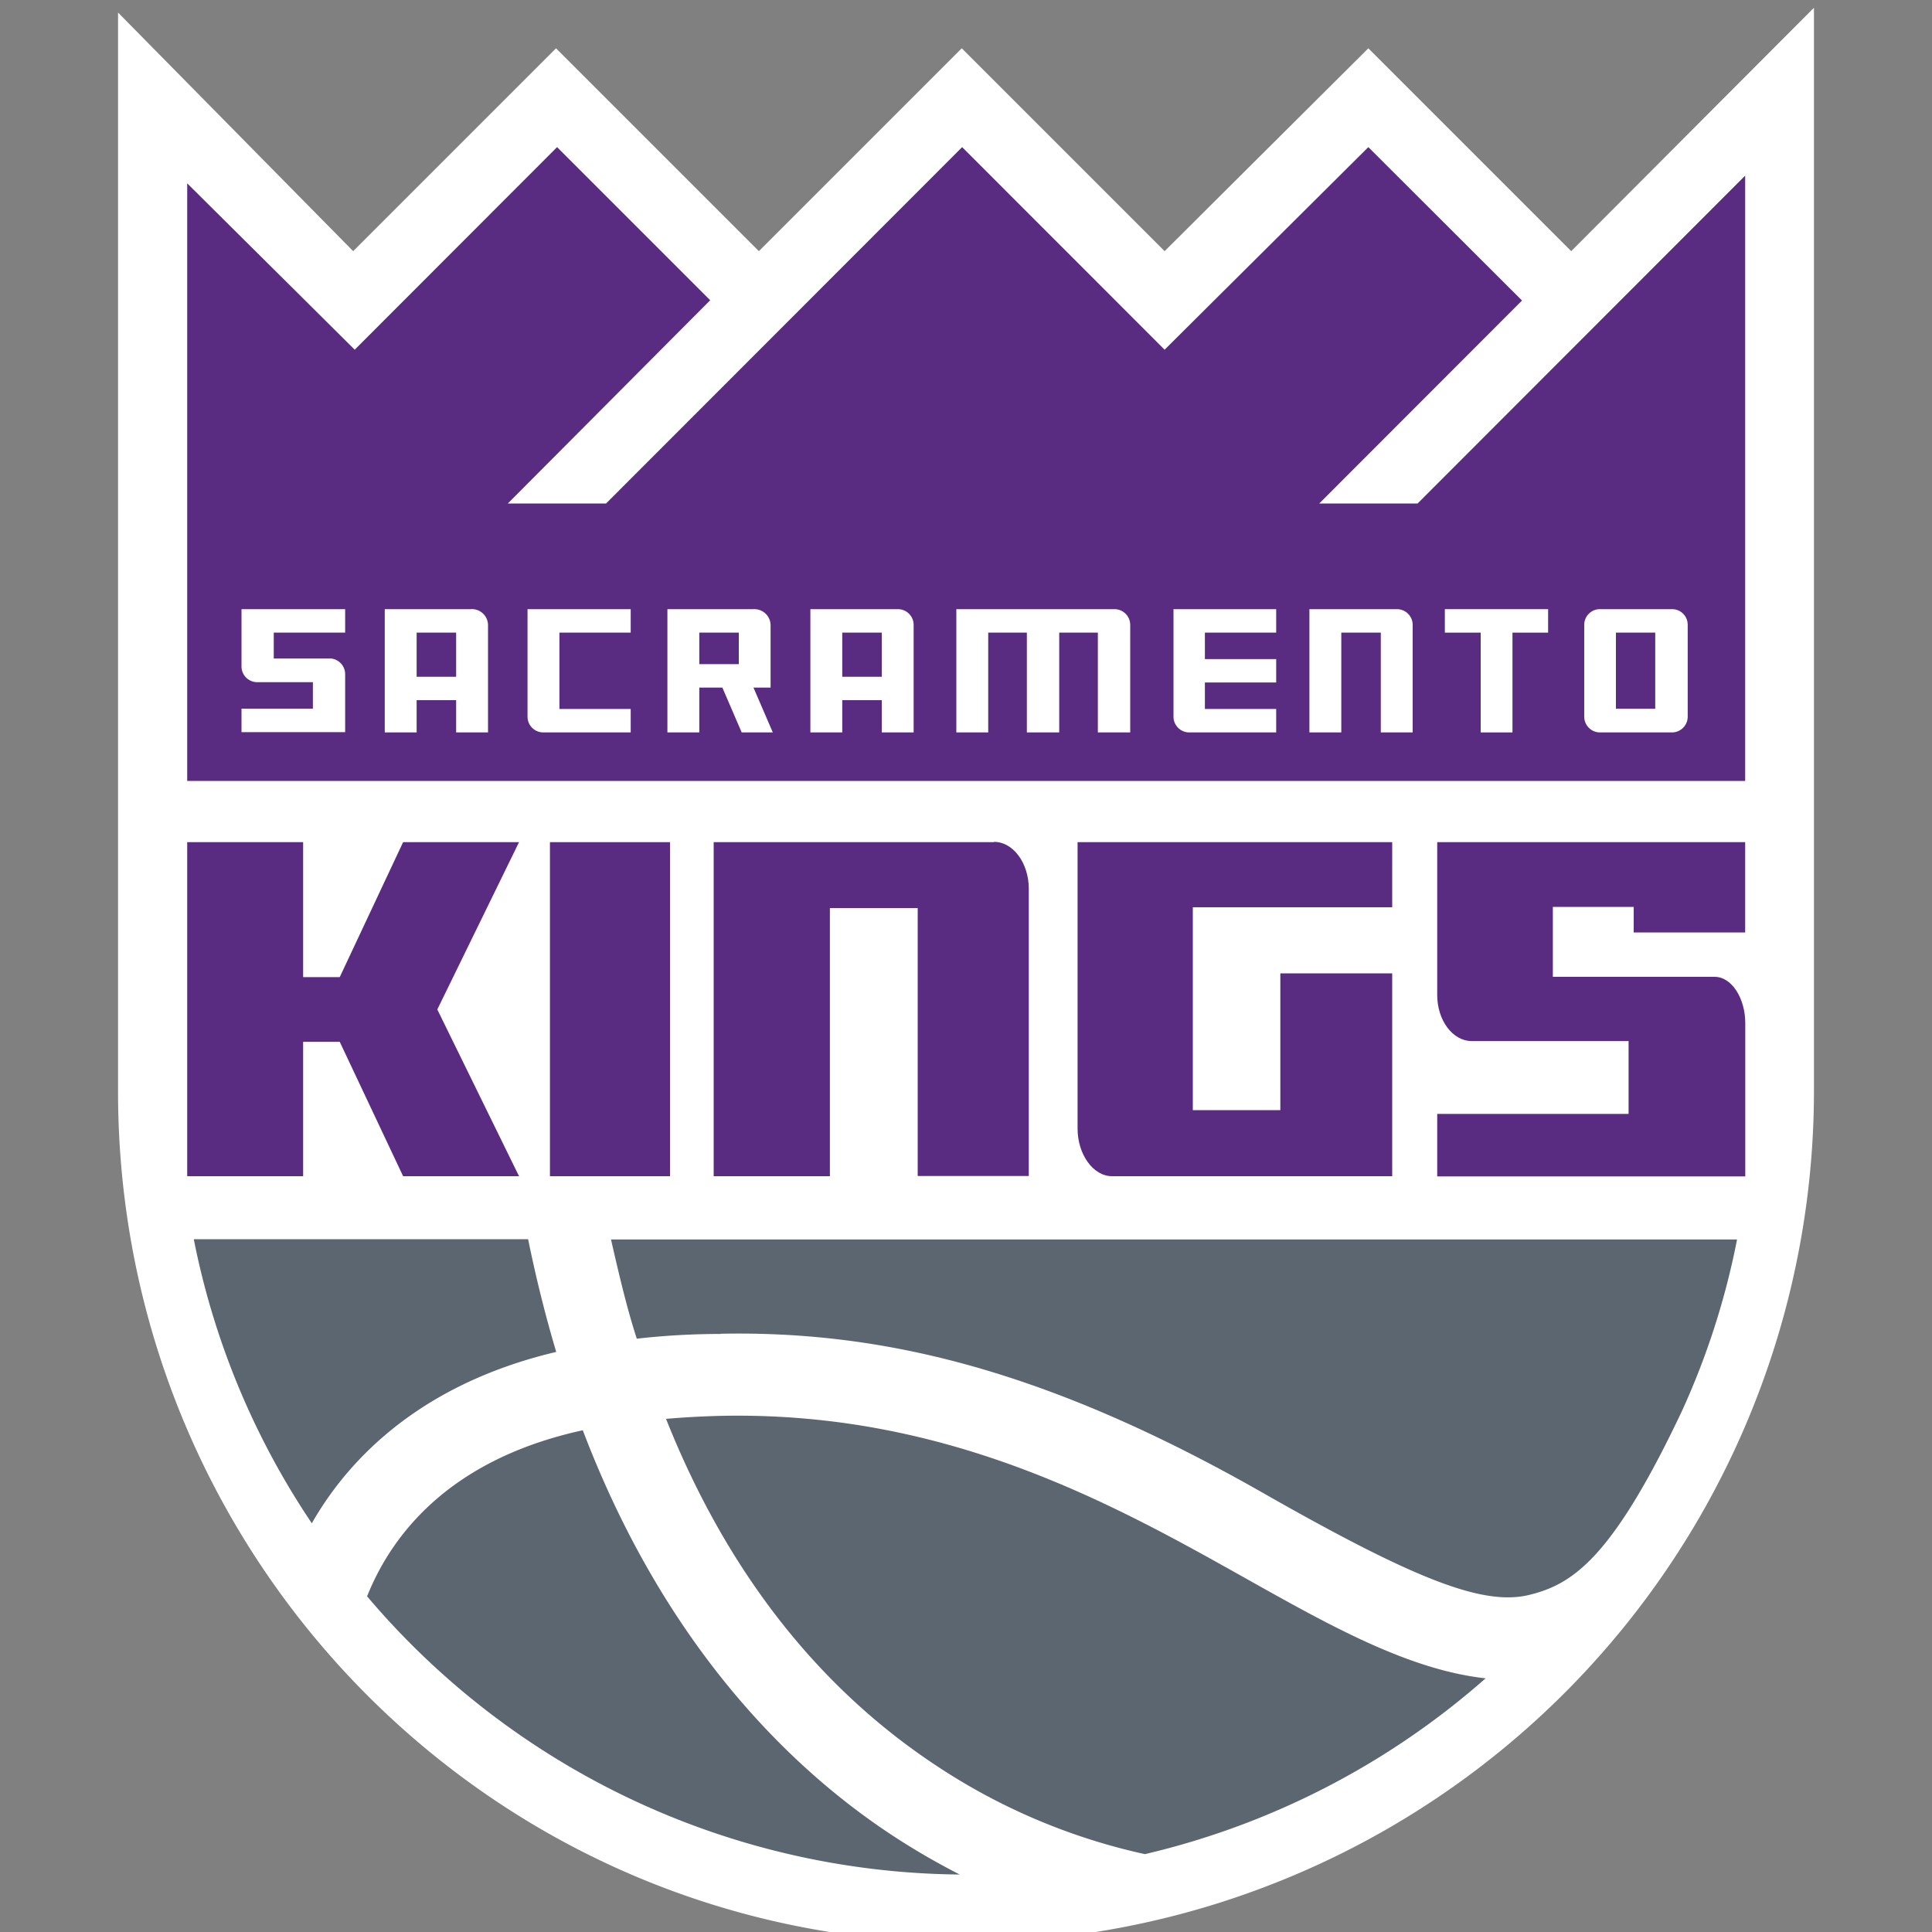
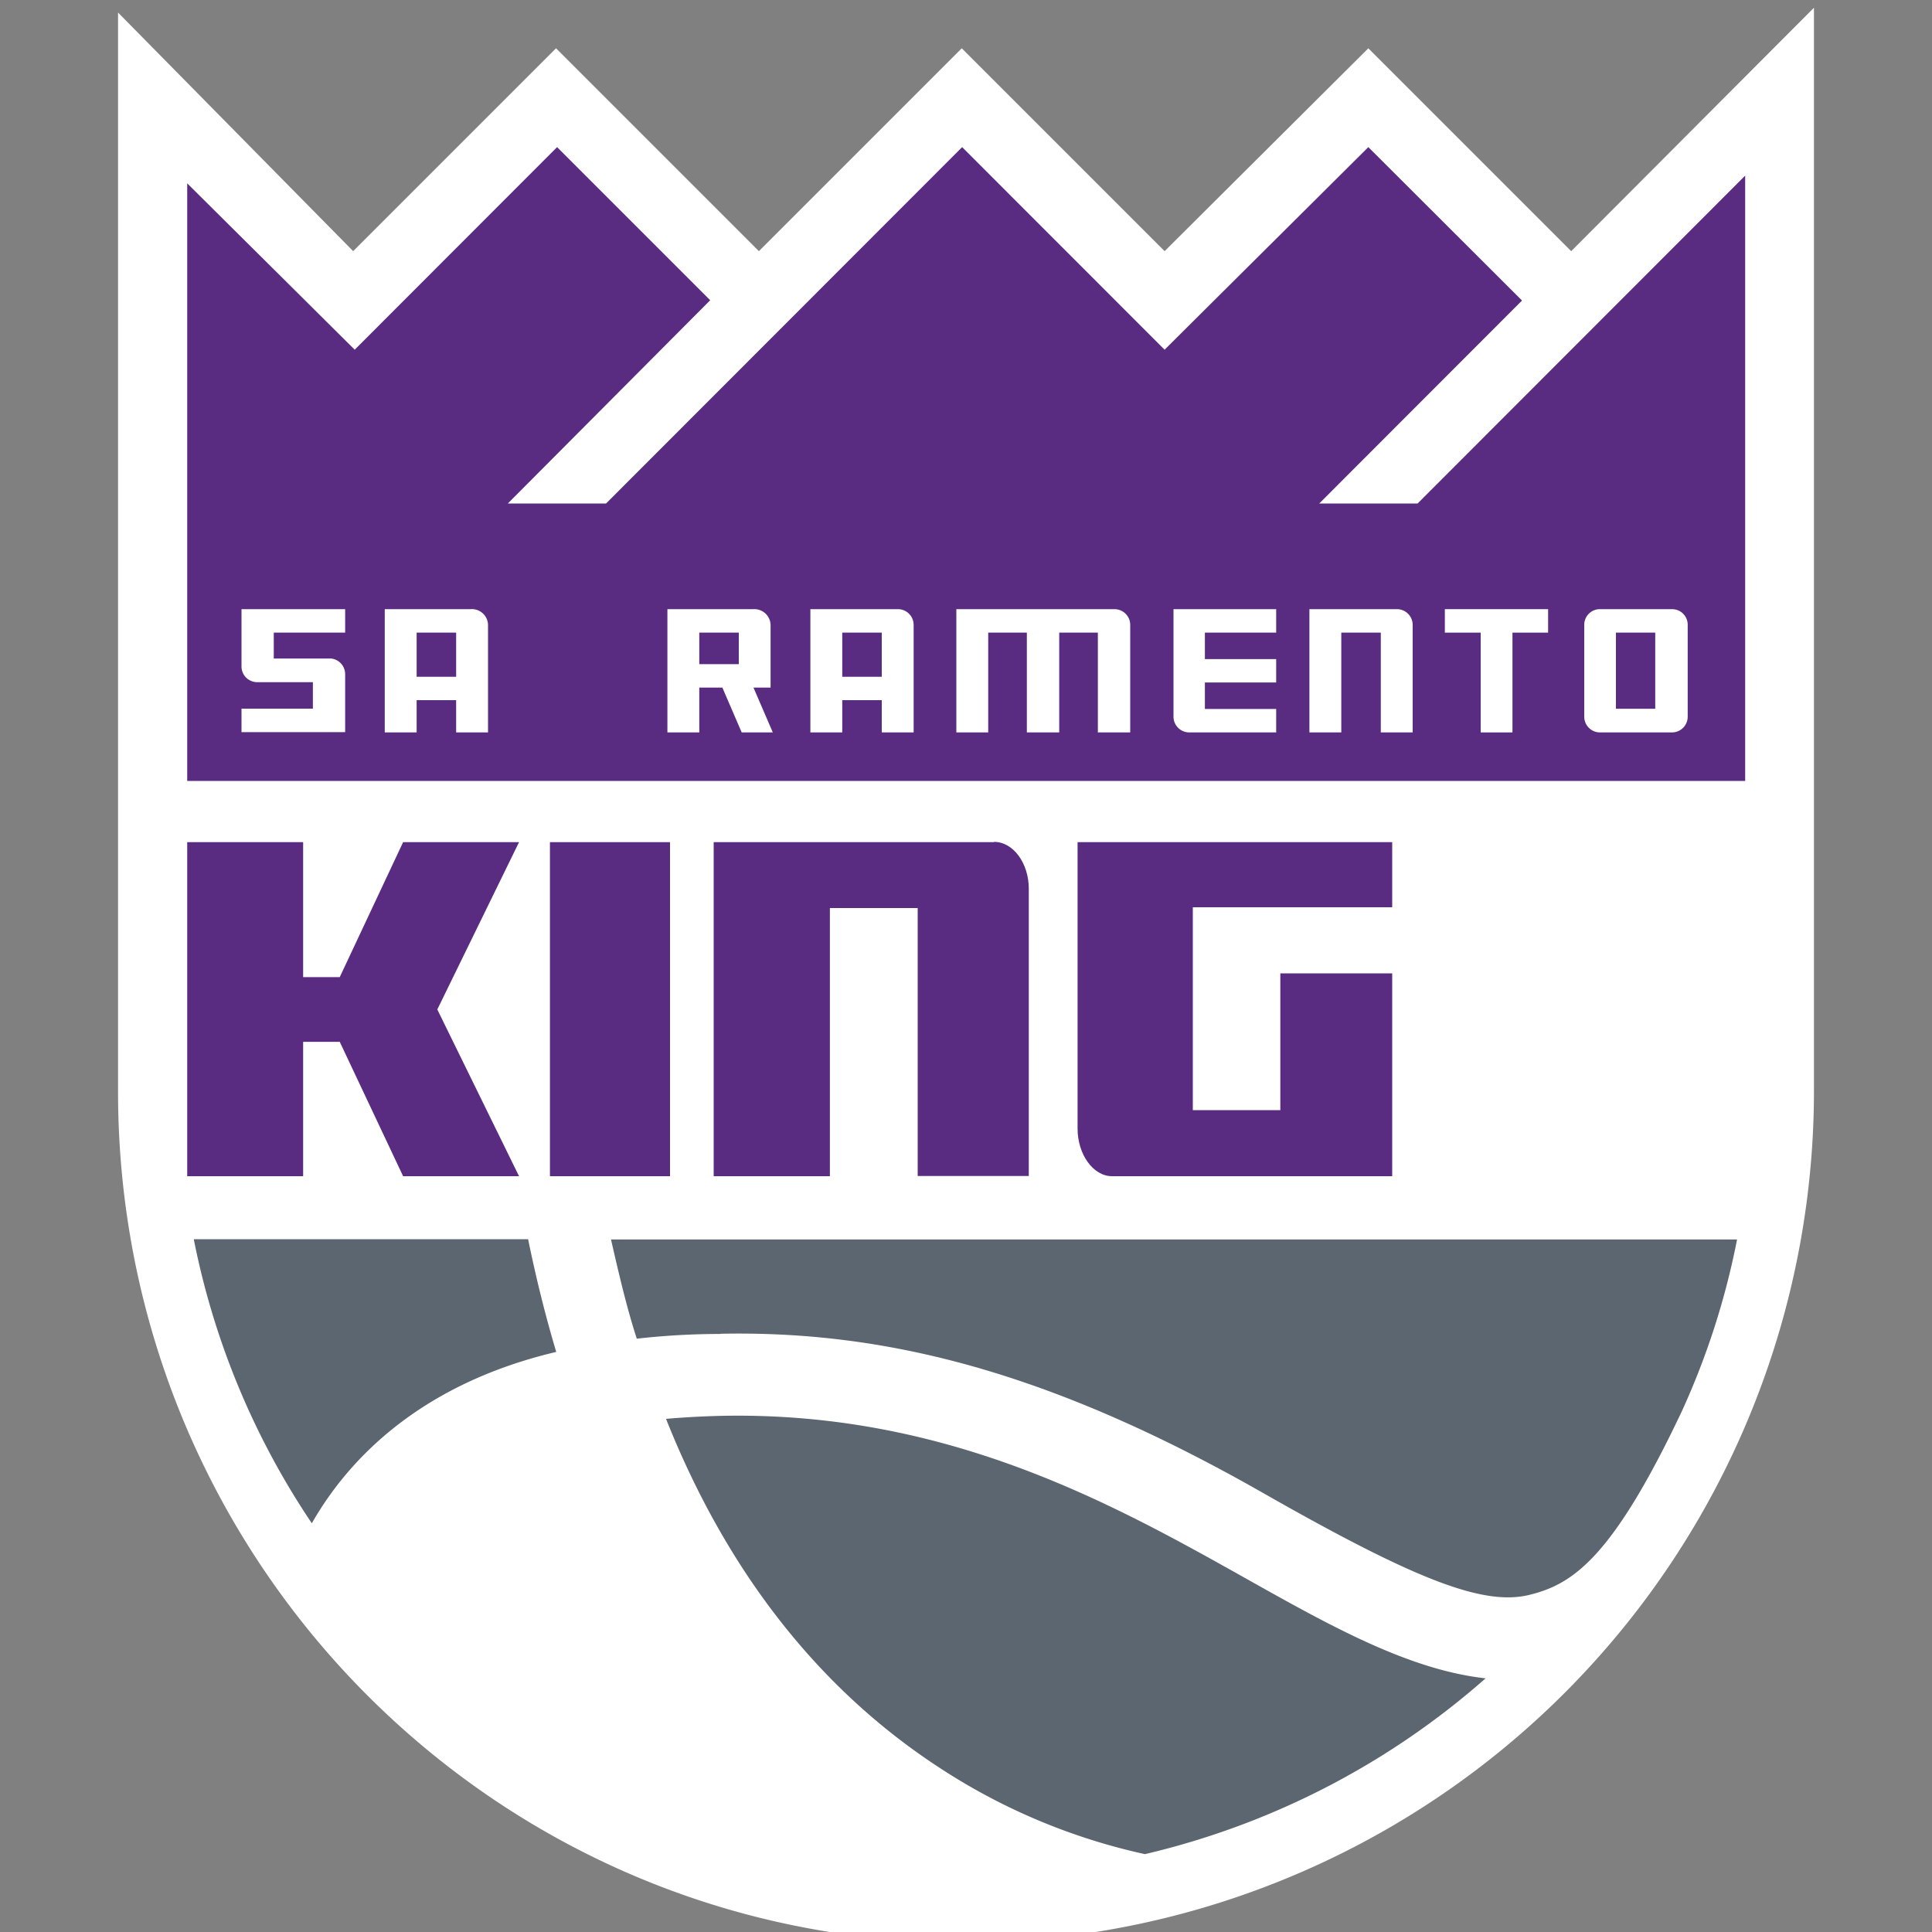
<svg xmlns="http://www.w3.org/2000/svg" id="Layer_1" data-name="Layer 1" data-sanitized-data-name="Layer 1" viewBox="0 0 200 200">
  <rect x="0" y="0" width="200" height="200" fill="#808080" stroke="none" />
  <defs>
    <style>.cls-1{fill:#fff;}.cls-2{fill:#5b6670;}.cls-3{fill:#592c82;}</style>
  </defs>
  <title>Team_Logos</title>
  <path class="cls-1" d="M187.78.8,162.65,26l-21-21L120.56,26l-21-21-21,21-21-21-21,21L12.22,1.3V113c0,48.57,39,88.09,87.51,88.09A88.17,88.17,0,0,0,187.78,113V.8Z" />
  <path class="cls-2" d="M20.06,128.28a80.6,80.6,0,0,0,12.22,29.41c3.65-6.41,11-14.36,25.3-17.74-1.1-3.68-2.08-7.6-2.91-11.67Z" />
-   <path class="cls-2" d="M38,165.25a81.32,81.32,0,0,0,61.35,28.8,74.43,74.43,0,0,1-6.48-3.73c-10-6.44-23.69-19-32.54-42.26C46.4,151.1,40.5,159,38,165.25" />
  <path class="cls-2" d="M68.93,146.84c6.28,15.8,15.78,27.95,28.24,36.1a63.62,63.62,0,0,0,21.35,9,81.43,81.43,0,0,0,35.27-18.2c-7.94-.87-16.09-5.44-24.7-10.27-13.43-7.54-30.16-16.92-52.74-16.92-2.44,0-4.93.12-7.42.33Z" />
  <path class="cls-3" d="M102.88,87.18h-29v34.58H85.91V94H95v27.74h11.5V92c0-2.64-1.61-4.85-3.59-4.85Z" />
  <path class="cls-3" d="M111.55,87.18v29.66c0,2.64,1.6,4.92,3.57,4.92h29v-21l-11.58,0v14.16h-9.06v-21h20.64V87.18Z" />
  <polygon class="cls-3" points="41.73 87.18 35.17 101.15 31.38 101.15 31.38 87.18 19.38 87.18 19.38 121.76 31.38 121.76 31.38 107.85 35.17 107.85 41.73 121.76 53.73 121.76 45.27 104.5 53.73 87.18 41.73 87.18 41.73 87.18" />
  <polygon class="cls-3" points="56.93 121.76 69.36 121.76 69.36 87.18 56.93 87.18 56.93 121.76 56.93 121.76" />
-   <path class="cls-3" d="M180.66,96.53V87.18H148.78V103c0,2.63,1.6,4.77,3.57,4.77h16.24v7.54H148.78v6.47h31.89V105.89c0-2.46-1.35-4.77-3.18-4.77H160.75V93.88h8.37v2.65Z" />
  <polygon class="cls-3" points="146.75 52.12 136.57 52.12 157.56 31.11 141.65 15.23 120.56 36.2 99.6 15.23 62.74 52.12 52.57 52.12 73.52 31.08 57.67 15.23 36.72 36.2 19.38 18.98 19.38 53.39 19.38 80.84 180.66 80.84 180.66 54.22 180.66 18.18 146.75 52.12 146.75 52.12" />
-   <path class="cls-1" d="M54.61,74.19a1.63,1.63,0,0,0,1.62,1.63h9.06V73.39H57.91v-7.9h7.38V63.06H54.61V74.19Z" />
  <path class="cls-1" d="M47.22,70.06H43.13V65.49h4.09v4.57Zm-7.39-7V75.82h3.3V72.48h4.09v3.34h3.3V64.69a1.67,1.67,0,0,0-1.81-1.63Z" />
  <path class="cls-1" d="M171.35,73.37h-4.07V65.49h4.07v7.88Zm1.7-10.31h-7.48A1.62,1.62,0,0,0,164,64.68v9.51a1.63,1.63,0,0,0,1.62,1.63h7.48a1.63,1.63,0,0,0,1.61-1.63V64.68a1.61,1.61,0,0,0-1.61-1.62" />
  <path class="cls-1" d="M25,69a1.63,1.63,0,0,0,1.63,1.62h5.76v2.74H25v2.43H35.73v-6a1.63,1.63,0,0,0-1.45-1.62H28.34V65.49h7.39V63.06H25v6Z" />
  <path class="cls-1" d="M91.28,70.06H87.19V65.49h4.09v4.57Zm1.67-7H83.89V75.82h3.3V72.48h4.09v3.34h3.3V64.69A1.63,1.63,0,0,0,93,63.06" />
  <polygon class="cls-1" points="149.57 65.49 153.28 65.49 153.28 75.82 156.57 75.82 156.57 65.49 160.26 65.49 160.26 63.06 149.57 63.06 149.57 65.49 149.57 65.49" />
  <path class="cls-1" d="M115.37,63.06H99V75.82h3.3V65.49h4V75.82h3.35V65.49h4V75.82H117V64.68a1.63,1.63,0,0,0-1.62-1.62Z" />
  <path class="cls-1" d="M144.61,63.06h-9.06V75.82h3.3V65.49h4.09V75.82h3.3V64.68a1.63,1.63,0,0,0-1.63-1.62Z" />
  <path class="cls-1" d="M121.48,74.19a1.63,1.63,0,0,0,1.63,1.63h9V73.39h-7.38V70.65h7.38V68.23h-7.38V65.49h7.38V63.06H121.48V74.19Z" />
  <path class="cls-1" d="M76.48,68.75H72.39V65.49h4.09v3.26ZM78,71.18h1.77v-6.5A1.68,1.68,0,0,0,78,63.06H69.09V75.82h3.3V71.18h2.39l2,4.64H80l-2-4.64Z" />
  <path class="cls-2" d="M74.59,138.07c17.18-.35,34.17,4,55.86,16.31,16,9.13,23.07,11.9,27.87,10.72,4.43-1.09,8.54-3.7,15.78-19a79.28,79.28,0,0,0,5.72-17.79H63.25c.81,3.53,1.61,7,2.67,10.27a77.37,77.37,0,0,1,8.67-.49Z" />
</svg>